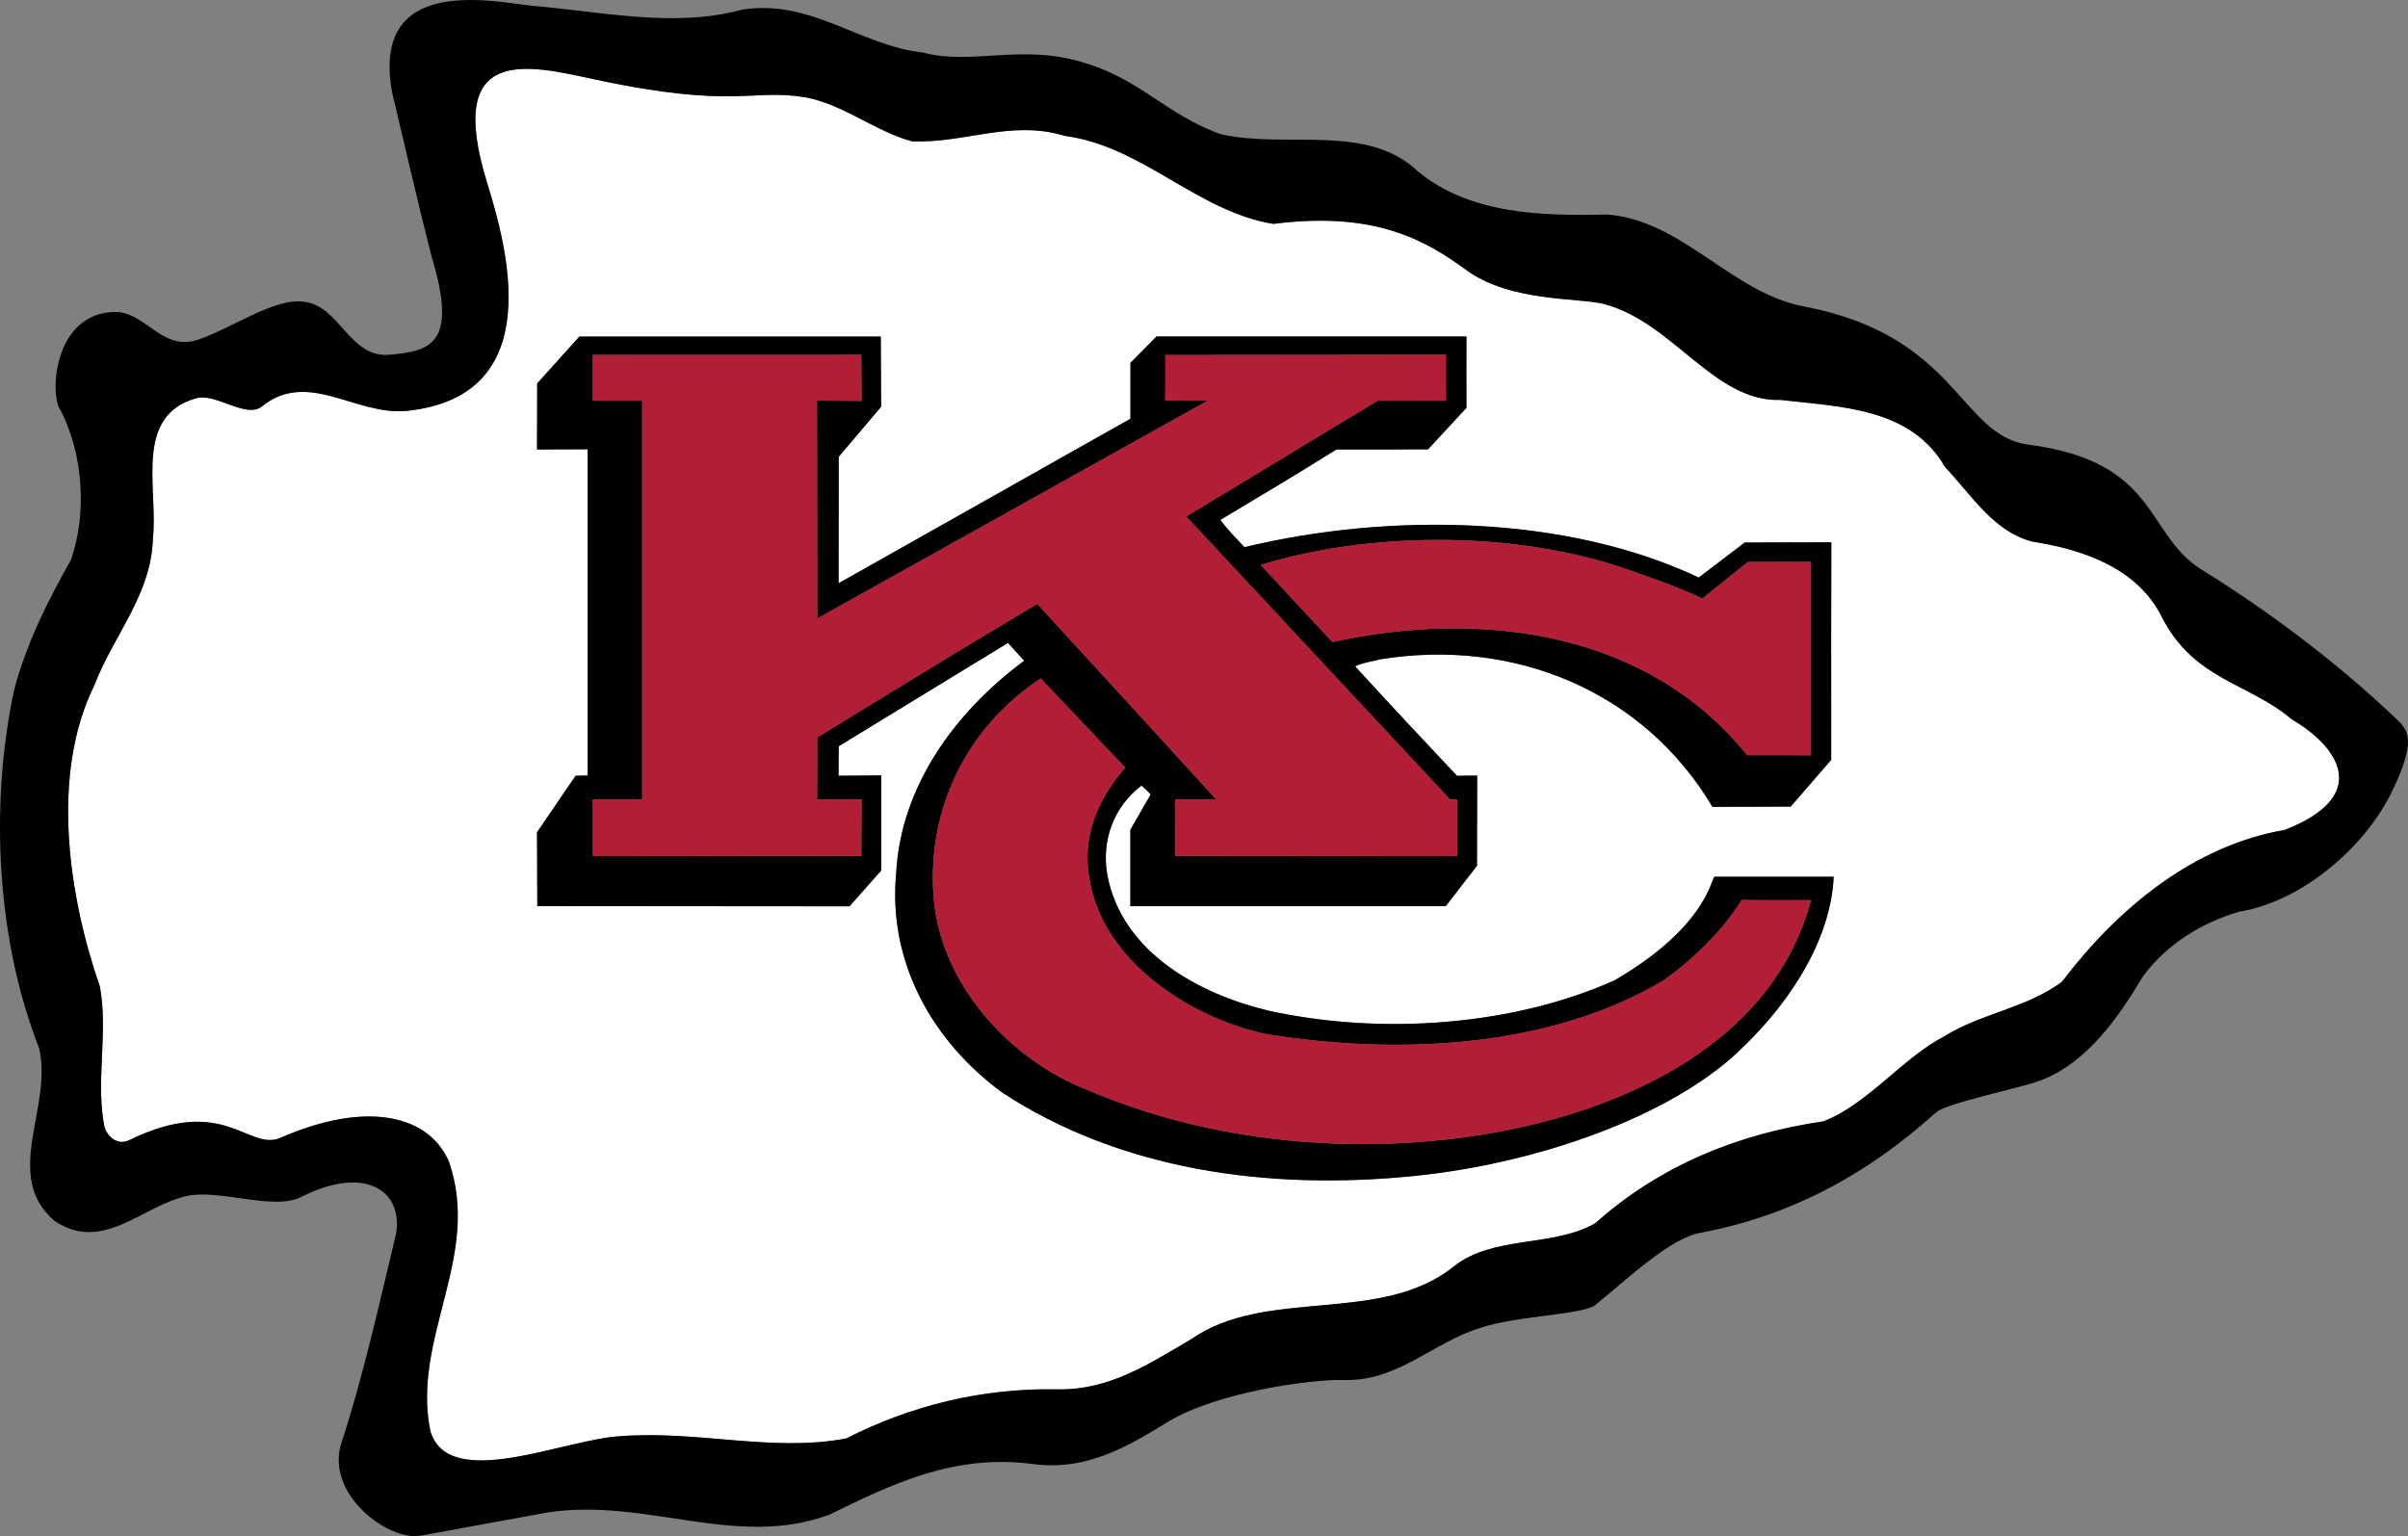
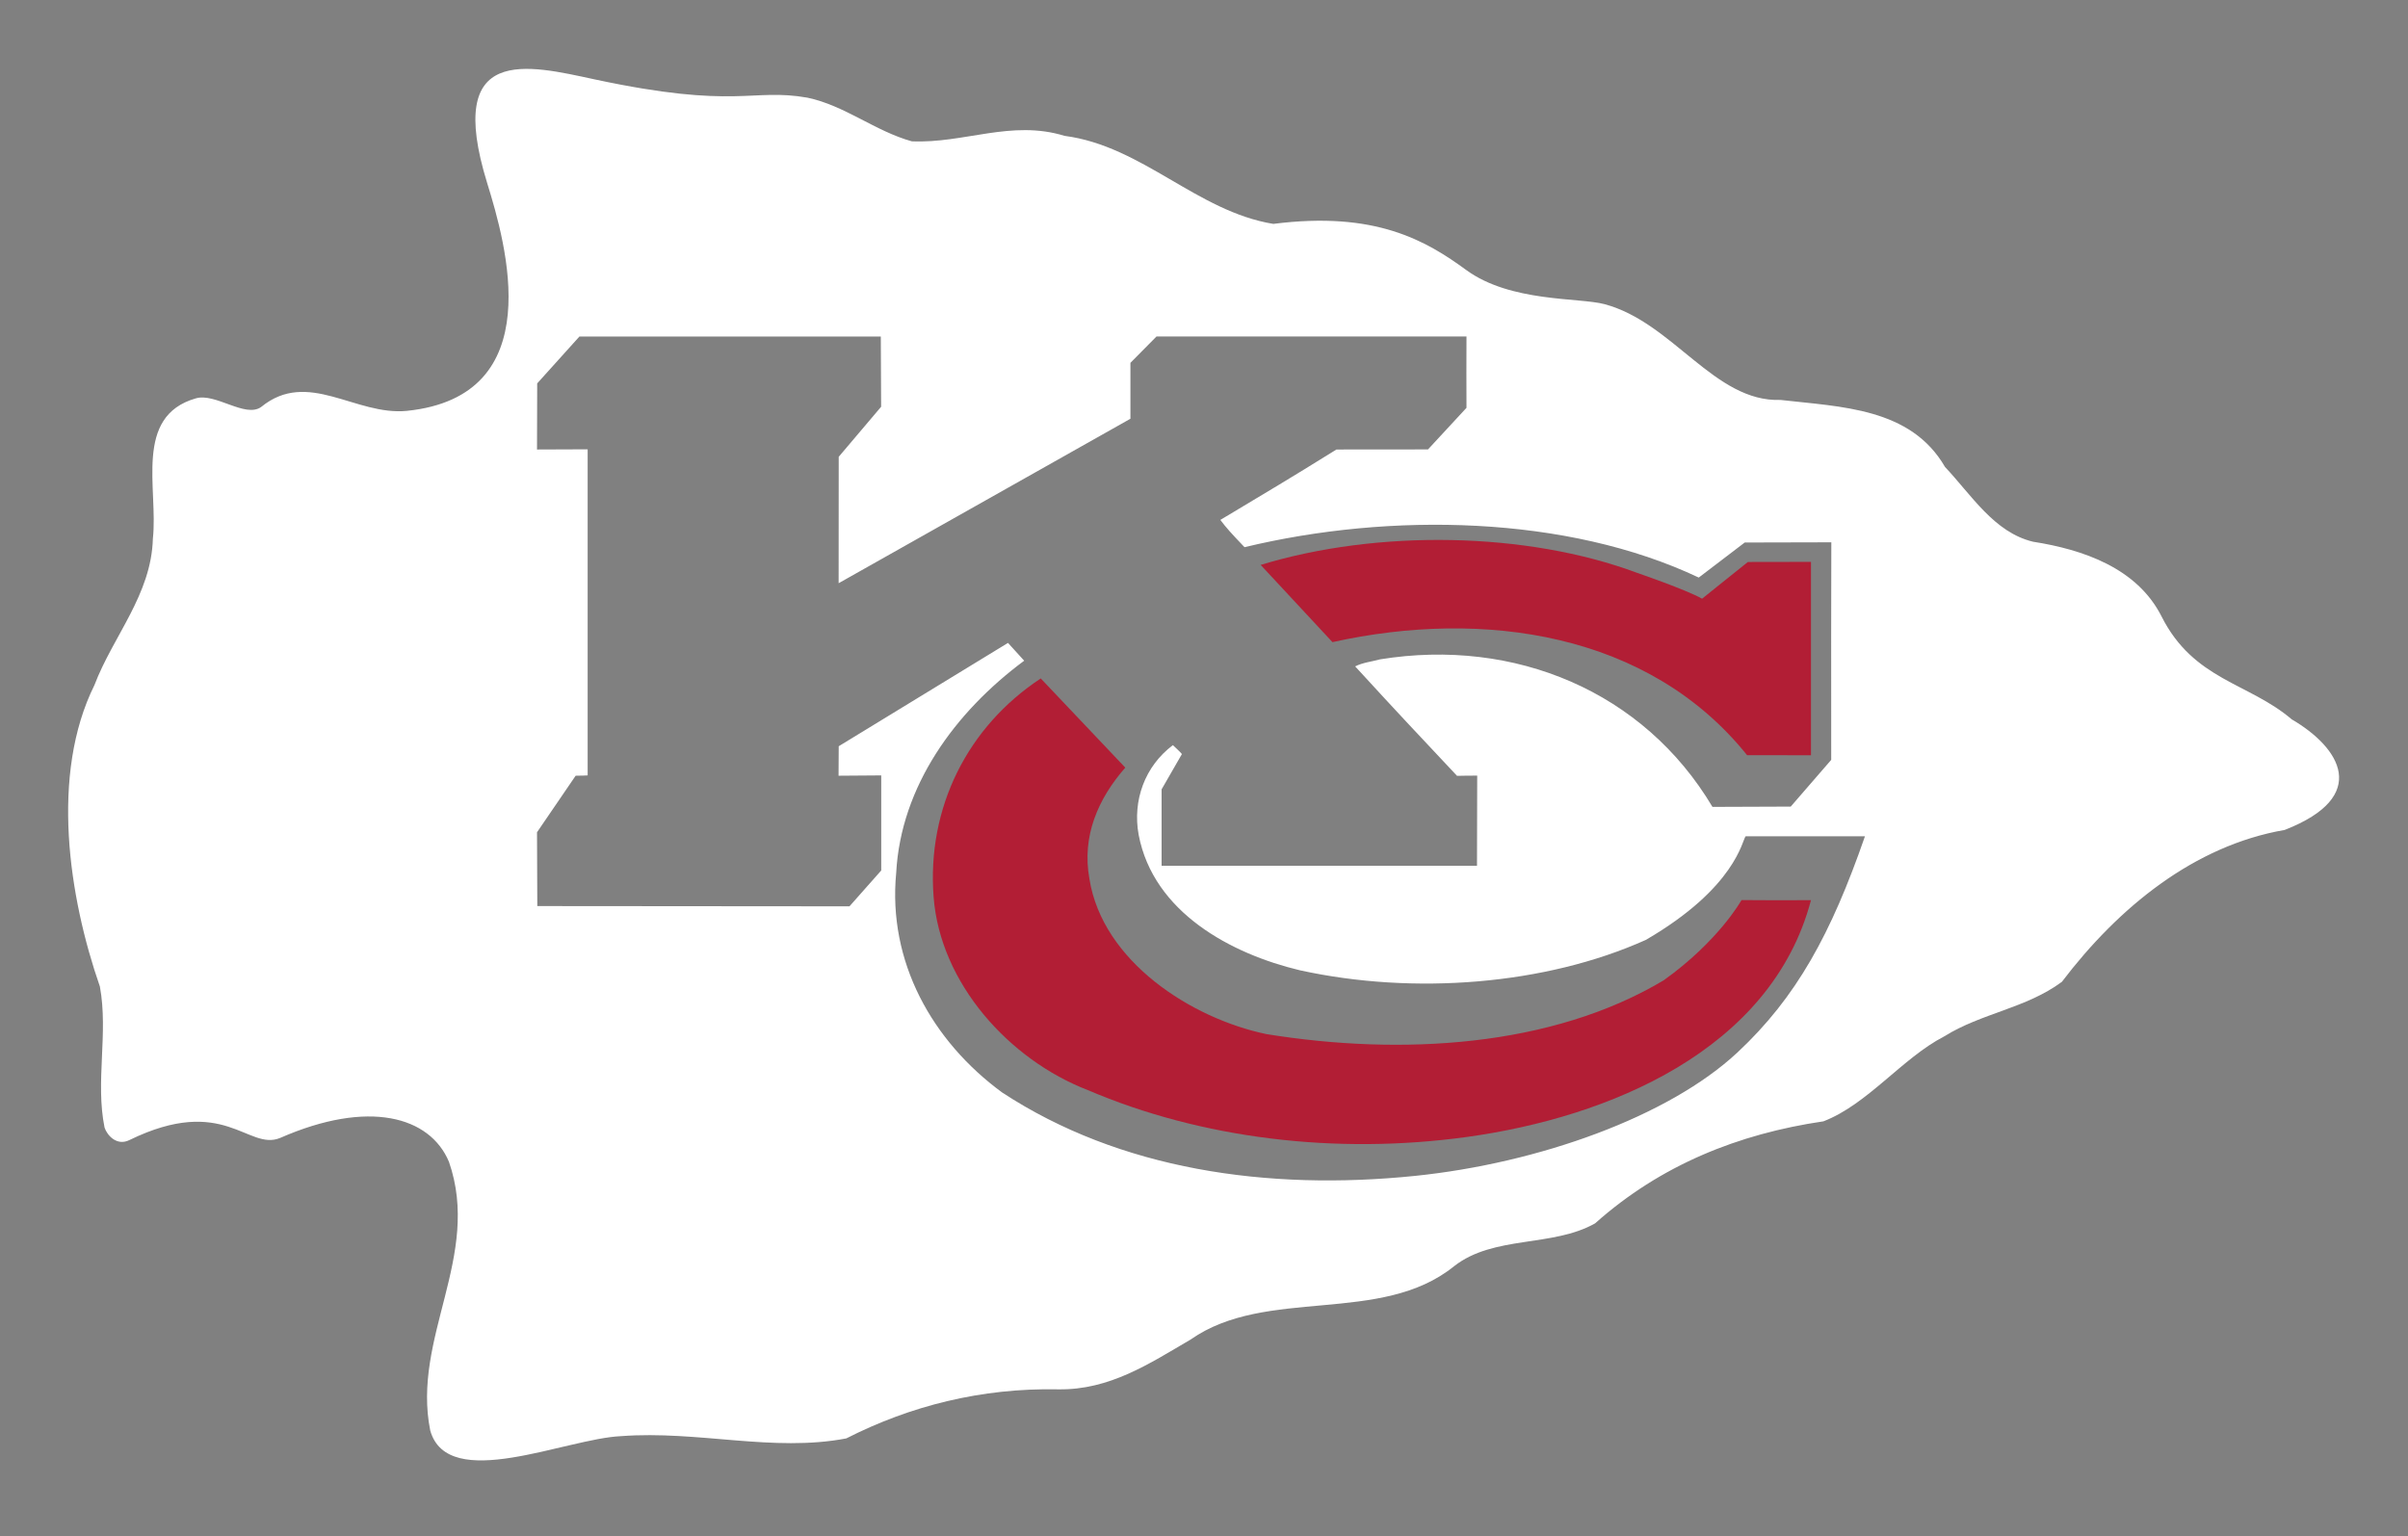
<svg xmlns="http://www.w3.org/2000/svg" version="1.1" id="KANSAS_CITY_CHIEFS" width="313.449" height="200" viewBox="0 0 313.449 200" overflow="visible" enable-background="new 0 0 313.449 200" xml:space="preserve">
  <rect x="0" y="0" width="313.449" height="200" fill="#808080" stroke="none" />
  <g>
    <g>
-       <path fill="#FFFFFF" d="M298.313,93.655c-5.577-4.769-12.747-5.087-16.939-13.388c-3.186-6.324-10.241-8.722-16.734-9.737    c-5.071-1.217-8.012-6.085-11.46-9.737c-4.465-7.708-13.49-7.81-21.401-8.722c-8.621,0.306-13.991-10.099-22.934-12.475    c-3.309-0.878-12.217-0.226-17.983-4.44c-5.251-3.839-11.837-7.706-25.111-6.006c-9.941-1.622-17.04-10.142-27.183-11.463    c-6.897-2.13-13.083,1.015-19.879,0.712c-4.766-1.32-8.725-4.666-13.589-5.683c-7.307-1.283-9.165,1.582-27.678-2.377    c-8.711-1.875-19.605-4.665-14.009,13.486c2.457,7.957,8.181,27.749-10.449,29.667c-6.711,0.66-12.881-5.477-18.966-0.508    c-2.063,1.488-5.979-1.885-8.52-1.115c-8.116,2.331-4.87,11.764-5.577,18.257c-0.202,7.301-5.175,12.677-7.607,19.069    c-5.782,11.662-3.344,27.584,0.71,39.25c1.115,6.083-0.609,12.373,0.607,18.36c0.344,1.044,1.623,2.435,3.246,1.621    c12.31-6.001,15.419,1.448,19.603-0.268c11.545-5.063,19.516-2.792,21.983,3.11c4.26,12.271-4.869,22.923-2.435,34.992    c2.317,8.116,17.652,1.025,24.852,0.719c10.039-0.754,19.772,2.121,29.306,0.295c8.285-4.219,17.548-6.591,27.593-6.388    c6.689,0.104,11.865-3.35,17.237-6.493c9.842-6.899,24.751-1.825,34.282-9.537c5.175-4.055,12.783-2.432,18.359-5.58    c8.523-7.602,18.663-11.66,29.722-13.283c5.776-2.23,10.239-8.219,15.717-11.059c4.87-3.041,10.651-3.648,15.318-7.102    c7.4-9.733,17.242-17.745,29.006-19.778C308.641,103.666,304.595,97.322,298.313,93.655z M226.193,136.997    c-8.982,8.405-25.934,14.441-41.985,16.097c-19.294,1.976-38.441-0.814-53.757-10.856c-9.126-6.695-14.906-17.04-13.793-28.601    c0.609-11.261,7.632-20.919,16.66-27.615c-0.697-0.76-1.266-1.394-2.107-2.319l-22.035,13.454    c-0.011,1.163-0.021,2.722-0.021,3.839c2.295-0.014,2.863-0.014,5.555-0.041v12.378L110.576,118l-40.635-0.033l-0.038-9.608    l5.03-7.364c0.825-0.014,1.208-0.014,1.563-0.041V58.499l-6.593,0.025l0.024-8.607l5.492-6.098h39.236l0.041,9.139l-5.52,6.517    l-0.011,16.457c21.237-11.968,37.982-21.412,37.982-21.412v-7.279l3.399-3.435h40.346c-0.014,4.183-0.014,5.261,0,9.292    l-5.009,5.416l-11.919,0.011c-6.921,4.299-8.064,4.932-15.111,9.166c0.771,1.029,1.404,1.726,3.145,3.552    c18.963-4.566,41.99-4.16,59.129,3.954l5.984-4.563c5.033-0.014,6.493-0.014,11.272-0.027c-0.025,9.08-0.025,13.832-0.014,28.325    l-5.271,6.085l-10.187,0.038c-8.924-15.011-25.718-22.048-43.269-19.209c-1.109,0.306-2.227,0.407-3.241,0.916    c6.299,6.868,7.121,7.697,13.261,14.25c1.216-0.027,1.596-0.027,2.626-0.027l-0.027,11.739l-4.069,5.263h-41.056v-9.952    l2.645-4.596c-0.36-0.423-0.617-0.612-1.175-1.161c-3.648,2.741-5.271,7.2-4.459,11.665c1.929,10.138,12.07,15.521,20.994,17.649    c14.807,3.246,31.948,1.921,45.032-3.959c11.706-6.81,12.528-12.958,12.985-13.488h15.534    C238.358,121.585,233.855,129.827,226.193,136.997z" />
+       <path fill="#FFFFFF" d="M298.313,93.655c-5.577-4.769-12.747-5.087-16.939-13.388c-3.186-6.324-10.241-8.722-16.734-9.737    c-5.071-1.217-8.012-6.085-11.46-9.737c-4.465-7.708-13.49-7.81-21.401-8.722c-8.621,0.306-13.991-10.099-22.934-12.475    c-3.309-0.878-12.217-0.226-17.983-4.44c-5.251-3.839-11.837-7.706-25.111-6.006c-9.941-1.622-17.04-10.142-27.183-11.463    c-6.897-2.13-13.083,1.015-19.879,0.712c-4.766-1.32-8.725-4.666-13.589-5.683c-7.307-1.283-9.165,1.582-27.678-2.377    c-8.711-1.875-19.605-4.665-14.009,13.486c2.457,7.957,8.181,27.749-10.449,29.667c-6.711,0.66-12.881-5.477-18.966-0.508    c-2.063,1.488-5.979-1.885-8.52-1.115c-8.116,2.331-4.87,11.764-5.577,18.257c-0.202,7.301-5.175,12.677-7.607,19.069    c-5.782,11.662-3.344,27.584,0.71,39.25c1.115,6.083-0.609,12.373,0.607,18.36c0.344,1.044,1.623,2.435,3.246,1.621    c12.31-6.001,15.419,1.448,19.603-0.268c11.545-5.063,19.516-2.792,21.983,3.11c4.26,12.271-4.869,22.923-2.435,34.992    c2.317,8.116,17.652,1.025,24.852,0.719c10.039-0.754,19.772,2.121,29.306,0.295c8.285-4.219,17.548-6.591,27.593-6.388    c6.689,0.104,11.865-3.35,17.237-6.493c9.842-6.899,24.751-1.825,34.282-9.537c5.175-4.055,12.783-2.432,18.359-5.58    c8.523-7.602,18.663-11.66,29.722-13.283c5.776-2.23,10.239-8.219,15.717-11.059c4.87-3.041,10.651-3.648,15.318-7.102    c7.4-9.733,17.242-17.745,29.006-19.778C308.641,103.666,304.595,97.322,298.313,93.655z M226.193,136.997    c-8.982,8.405-25.934,14.441-41.985,16.097c-19.294,1.976-38.441-0.814-53.757-10.856c-9.126-6.695-14.906-17.04-13.793-28.601    c0.609-11.261,7.632-20.919,16.66-27.615c-0.697-0.76-1.266-1.394-2.107-2.319l-22.035,13.454    c-0.011,1.163-0.021,2.722-0.021,3.839c2.295-0.014,2.863-0.014,5.555-0.041v12.378L110.576,118l-40.635-0.033l-0.038-9.608    l5.03-7.364c0.825-0.014,1.208-0.014,1.563-0.041V58.499l-6.593,0.025l0.024-8.607l5.492-6.098h39.236l0.041,9.139l-5.52,6.517    l-0.011,16.457c21.237-11.968,37.982-21.412,37.982-21.412v-7.279l3.399-3.435h40.346c-0.014,4.183-0.014,5.261,0,9.292    l-5.009,5.416l-11.919,0.011c-6.921,4.299-8.064,4.932-15.111,9.166c0.771,1.029,1.404,1.726,3.145,3.552    c18.963-4.566,41.99-4.16,59.129,3.954l5.984-4.563c5.033-0.014,6.493-0.014,11.272-0.027c-0.025,9.08-0.025,13.832-0.014,28.325    l-5.271,6.085l-10.187,0.038c-8.924-15.011-25.718-22.048-43.269-19.209c-1.109,0.306-2.227,0.407-3.241,0.916    c6.299,6.868,7.121,7.697,13.261,14.25c1.216-0.027,1.596-0.027,2.626-0.027l-0.027,11.739h-41.056v-9.952    l2.645-4.596c-0.36-0.423-0.617-0.612-1.175-1.161c-3.648,2.741-5.271,7.2-4.459,11.665c1.929,10.138,12.07,15.521,20.994,17.649    c14.807,3.246,31.948,1.921,45.032-3.959c11.706-6.81,12.528-12.958,12.985-13.488h15.534    C238.358,121.585,233.855,129.827,226.193,136.997z" />
    </g>
    <g>
      <g>
-         <path d="M286.445,74.08c-7.279-4.684-5.481-14.017-22.516-16.207c-8.886-1.27-9.104-14.172-29.109-17.975     c-9.457-1.796-15.72-11.157-25.56-11.967c-8.924,0.202-17.95-0.101-24.644-5.58c-6.695-6.389-17.04-2.941-25.664-4.868     c-7.017-2.465-10.525-7.181-17.83-9.31c-8.085-2.558-14.627,0.385-21.016-1.34c-8.214-0.911-14.501-6.996-23.53-5.577     C87.751,3.69,78.018,1.459,69.194,0.749c-5.279-0.608-20.925-4.022-18.158,11.258c1.725,7.203,3.348,14.403,5.173,21.503     c3.438,11.367-0.224,12.221-5.58,12.679c-5.173,0.405-6.389-6.39-11.056-6.896c-3.771-0.6-9.378,3.459-13.895,4.969     c-4.566,1.42-6.49-3.349-10.446-3.65C6.836,40.53,6.407,51.666,7.929,53.491c2.842,5.577,3.451,13.185,1.32,19.372     c-3.041,5.375-5.782,10.853-7.405,16.94c-3.247,15.212-2.23,32.76,3.246,46.655c1.825,7.708-4.87,16.635,2.027,22.516     c6.291,4.159,11.247-1.896,17.144-3.246c4.325-0.989,11.52,2.028,15.1,0.03c8.329-4.126,13.154-0.618,12.182,4.938     c-2.23,9.233-4.257,18.564-7.203,27.483c-1.76,6.553,6.241,12.436,10.351,11.769c5.574-1.008,11.154-2.03,16.633-3.041     c12.78-1.927,24.543,4.768,36.613,0.306c8.115-3.957,16.22-7.973,26.576-6.596c6.998,0.913,12.373-2.333,17.646-5.58     c6.493-3.853,18.641-5.465,22.557-5.372c7.203,0.3,11.725-4.872,18.015-6.793c4.788-1.596,13.144-1.665,14.906-2.943     c4.364-3.55,9.889-8.845,13.843-9.444c11.564-2.232,21.354-7.392,30.481-15.608c1.241-1.257,10.914-3.156,13.796-4.257     c5.981-2.339,10.037-8.219,13.182-13.493c3.148-4.263,7.711-6.998,12.479-8.416c8.214-1.323,16.428-8.37,19.977-15.723     c3.238-6.689,1.891-7.835,1.02-8.924C304.501,86.454,295.473,79.658,286.445,74.08z M297.4,108.054     c-11.764,2.033-21.606,10.044-29.006,19.778c-4.667,3.454-10.449,4.061-15.318,7.102c-5.479,2.839-9.941,8.829-15.717,11.059     c-11.059,1.623-21.199,5.681-29.722,13.283c-5.577,3.148-13.184,1.525-18.359,5.58c-9.531,7.711-24.44,2.637-34.282,9.537     c-5.372,3.143-10.547,6.596-17.237,6.493c-10.044-0.203-19.308,2.169-27.593,6.388c-9.534,1.826-19.267-1.049-29.306-0.295     c-7.2,0.306-22.535,7.397-24.852-0.719c-2.435-12.069,6.695-22.721,2.435-34.992c-2.467-5.902-10.438-8.173-21.983-3.11     c-4.184,1.716-7.293-5.733-19.603,0.268c-1.623,0.814-2.902-0.577-3.246-1.621c-1.216-5.987,0.508-12.277-0.607-18.36     c-4.055-11.665-6.492-27.587-0.71-39.25c2.432-6.392,7.405-11.768,7.607-19.069c0.708-6.494-2.539-15.926,5.577-18.257     c2.541-0.771,6.457,2.603,8.52,1.115c6.085-4.969,12.255,1.168,18.966,0.508c18.63-1.918,12.906-21.709,10.449-29.667     C57.816,5.674,68.711,8.464,77.422,10.338c18.513,3.959,20.371,1.094,27.678,2.377c4.864,1.017,8.823,4.363,13.589,5.683     c6.795,0.303,12.982-2.842,19.879-0.712c10.143,1.321,17.242,9.841,27.183,11.463c13.274-1.7,19.86,2.167,25.111,6.006     c5.766,4.215,14.674,3.562,17.983,4.44c8.943,2.376,14.313,12.781,22.934,12.475c7.911,0.913,16.936,1.014,21.401,8.722     c3.448,3.652,6.389,8.52,11.46,9.737c6.493,1.015,13.548,3.413,16.734,9.737c4.192,8.301,11.362,8.62,16.939,13.388     C304.595,97.322,308.641,103.666,297.4,108.054z" />
-         <path d="M210.173,127.63c-13.083,5.88-30.225,7.206-45.032,3.959c-8.924-2.129-19.065-7.512-20.994-17.649     c-0.812-4.465,0.812-8.924,4.459-11.665c0.558,0.549,0.814,0.738,1.175,1.161l-2.645,4.596v9.952h41.056l4.069-5.263     l0.027-11.739c-1.03,0-1.41,0-2.626,0.027c-6.14-6.553-6.962-7.382-13.261-14.25c1.014-0.508,2.132-0.609,3.241-0.916     c17.551-2.839,34.345,4.198,43.269,19.209l10.187-0.038l5.271-6.085c-0.011-14.493-0.011-19.245,0.014-28.325     c-4.779,0.014-6.239,0.014-11.272,0.027l-5.984,4.563c-17.139-8.114-40.166-8.52-59.129-3.954     c-1.741-1.827-2.375-2.523-3.145-3.552c7.047-4.234,8.189-4.867,15.111-9.166l11.919-0.011l5.009-5.416     c-0.014-4.031-0.014-5.109,0-9.292h-40.346l-3.399,3.435v7.279c0,0-16.745,9.444-37.982,21.412l0.011-16.457l5.52-6.517     l-0.041-9.139H75.419l-5.492,6.098l-0.024,8.607l6.593-0.025v42.457c-0.355,0.027-0.738,0.027-1.563,0.041l-5.03,7.364     l0.038,9.608L110.576,118l4.134-4.667v-12.378c-2.692,0.027-3.26,0.027-5.555,0.041c0-1.118,0.011-2.677,0.021-3.839     l22.035-13.454c0.841,0.925,1.41,1.559,2.107,2.319c-9.028,6.696-16.051,16.354-16.66,27.615     c-1.112,11.561,4.667,21.906,13.793,28.601c15.316,10.042,34.462,12.832,53.757,10.856c16.051-1.656,33.003-7.692,41.985-16.097     c7.662-7.17,12.165-15.411,12.499-22.854h-15.534C222.701,114.672,221.879,120.82,210.173,127.63z M213.116,74.586     c0,0,6.353,2.18,8.443,3.359l5.957-4.778c3.486-0.014,5.011-0.014,8.219-0.014v25.177c-3.273-0.012-4.162-0.012-8.318-0.012     c-12.777-15.923-34.257-19.08-53.973-14.718L164.1,73.546C179.339,68.908,198.712,69.211,213.116,74.586z M106.389,96.013     c-0.011,3.198-0.011,4.338-0.024,8.09l5.795-0.022l-0.041,7.345c-16.392,0.011-17.912,0.011-34.938,0.041l-0.014-7.377     c3.027,0,3.979,0,6.427,0V52.171h-6.427v-5.959c16.275,0,19.953,0,34.951-0.011c0.027,2.612,0.027,2.991,0.041,5.996     c-2.232-0.026-2.232-0.026-5.809-0.04l0.038,28.362l50.816-28.349c0,0-3.729,0-5.528-0.024c0.022-2.448,0.022-3.146,0.014-5.921     l36.525-0.037l0.011,5.983h-8.889c-10.08,6.087-24.923,15.075-24.923,15.075l34.342,36.843l0.929-0.008     c0,2.732-0.016,4.448,0,7.386l-36.703-0.03l-0.014-7.356l5.337-0.014c-14.78-16.207-23.29-25.436-23.29-25.436     C125.686,84.21,122.986,85.833,106.389,96.013z M235.735,117.197c-5.175,19.603-26.413,28.287-44.731,30.823     c-17.149,2.372-34.686,0.202-49.393-6.088c-10.247-3.954-19.226-13.903-20.084-25.153c-0.885-11.616,4.41-22.158,13.947-28.448     l11.004,11.611c-3.55,4.058-5.681,8.927-4.665,14.507c1.722,10.75,13.286,18.155,23.024,20.185     c17.545,2.839,37.122,1.721,51.727-7.003c7.214-5.159,10.129-10.444,10.129-10.444     C230.628,117.213,231.888,117.213,235.735,117.197z" />
-       </g>
+         </g>
    </g>
    <g>
-       <path fill="#B21E35" d="M158.307,104.067l-5.337,0.014l0.014,7.356l36.703,0.03c-0.016-2.938,0-4.653,0-7.386l-0.929,0.008    l-34.342-36.843c0,0,14.843-8.988,24.923-15.075h8.889l-0.011-5.983l-36.525,0.037c0.008,2.775,0.008,3.473-0.014,5.921    c1.798,0.024,5.528,0.024,5.528,0.024L106.389,80.52l-0.038-28.362c3.577,0.014,3.577,0.014,5.809,0.04    c-0.014-3.005-0.014-3.384-0.041-5.996c-14.999,0.011-18.676,0.011-34.951,0.011v5.959h6.427v51.918c-2.448,0-3.399,0-6.427,0    l0.014,7.377c17.026-0.03,18.545-0.03,34.938-0.041l0.041-7.345l-5.795,0.022c0.014-3.752,0.014-4.892,0.024-8.09    c16.597-10.18,19.297-11.803,28.628-17.381C135.018,78.632,143.527,87.861,158.307,104.067z" />
      <path fill="#B21E35" d="M227.417,98.319c4.156,0,5.044,0,8.318,0.012V73.154c-3.208,0-4.733,0-8.219,0.014l-5.957,4.778    c-2.09-1.179-8.443-3.359-8.443-3.359c-14.403-5.375-33.777-5.678-49.016-1.04l9.345,10.055    C193.16,79.24,214.64,82.396,227.417,98.319z" />
      <path fill="#B21E35" d="M216.564,127.63c-14.605,8.725-34.181,9.842-51.727,7.003c-9.738-2.03-21.302-9.436-23.024-20.185    c-1.017-5.58,1.115-10.449,4.665-14.507l-11.004-11.611c-9.537,6.291-14.832,16.833-13.947,28.448    c0.858,11.25,9.837,21.199,20.084,25.153c14.707,6.29,32.244,8.46,49.393,6.088c18.319-2.536,39.556-11.22,44.731-30.823    c-3.848,0.017-5.107,0.017-9.042-0.011C226.693,117.186,223.778,122.471,216.564,127.63z" />
    </g>
  </g>
</svg>